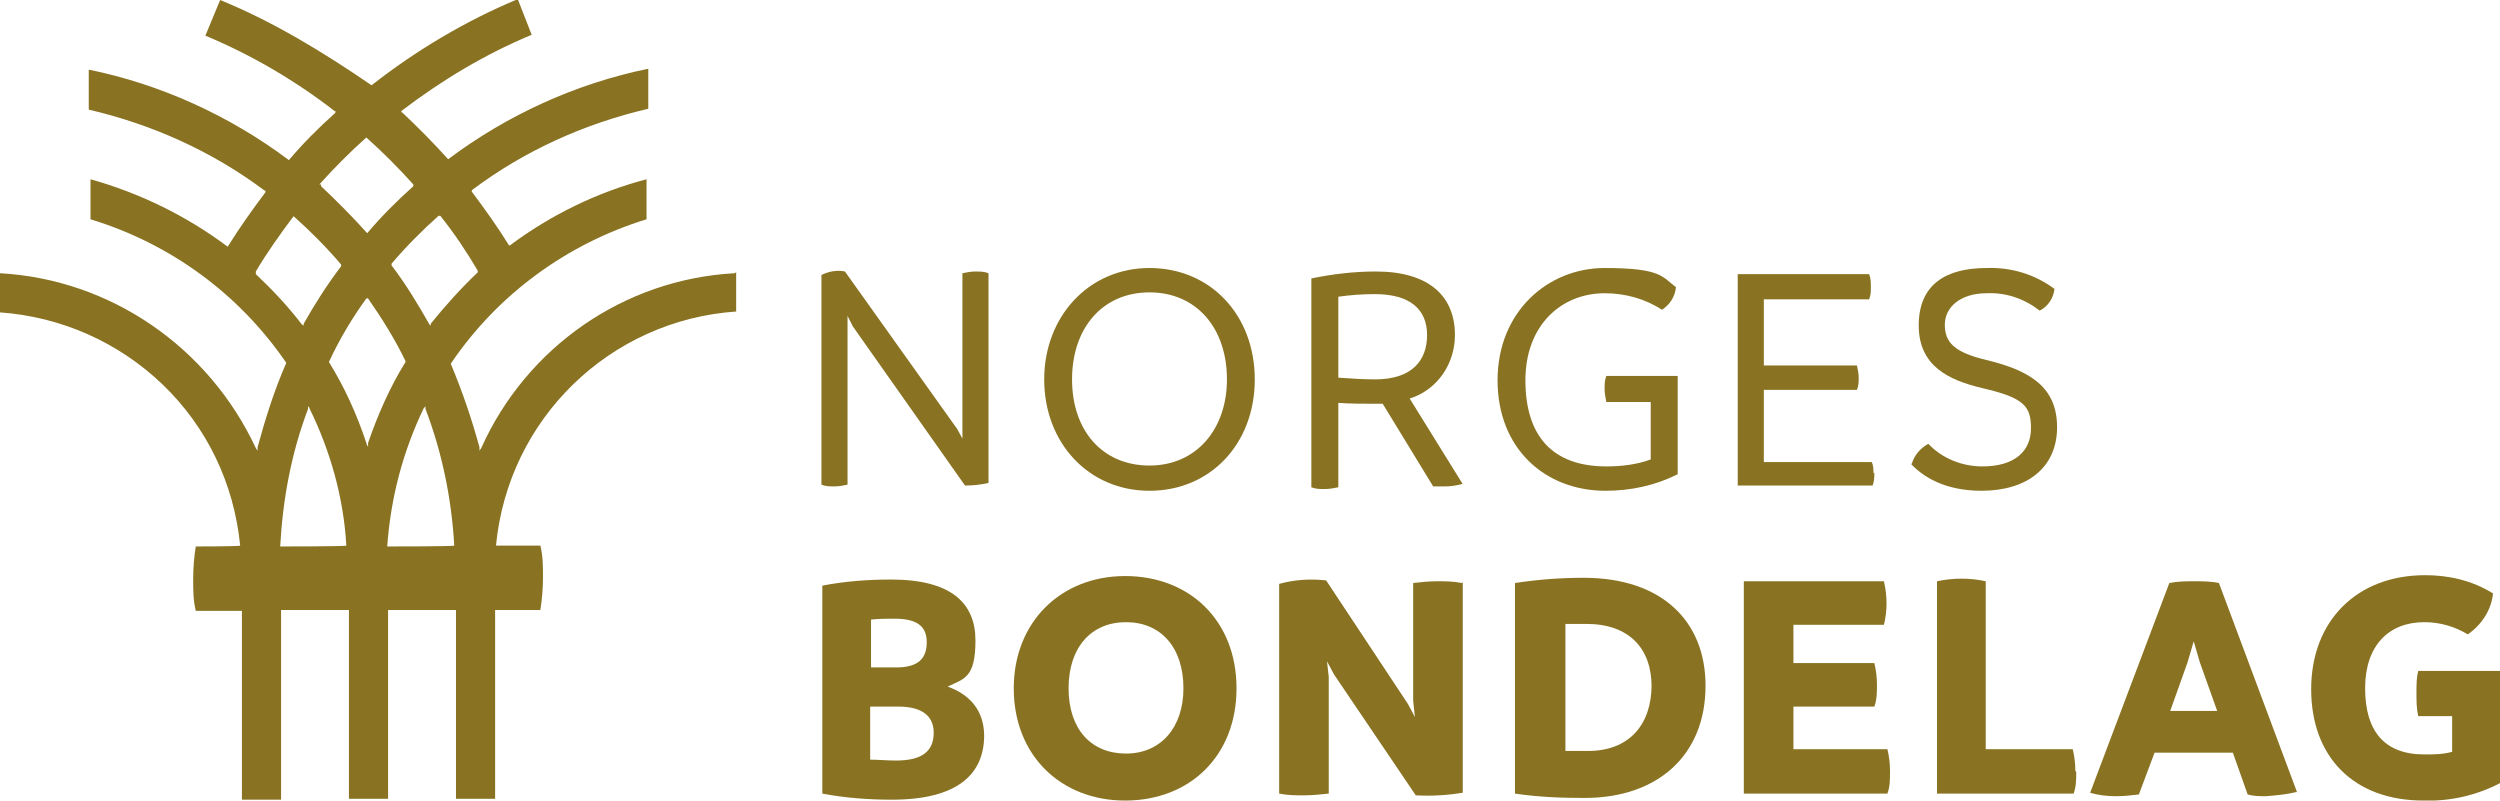
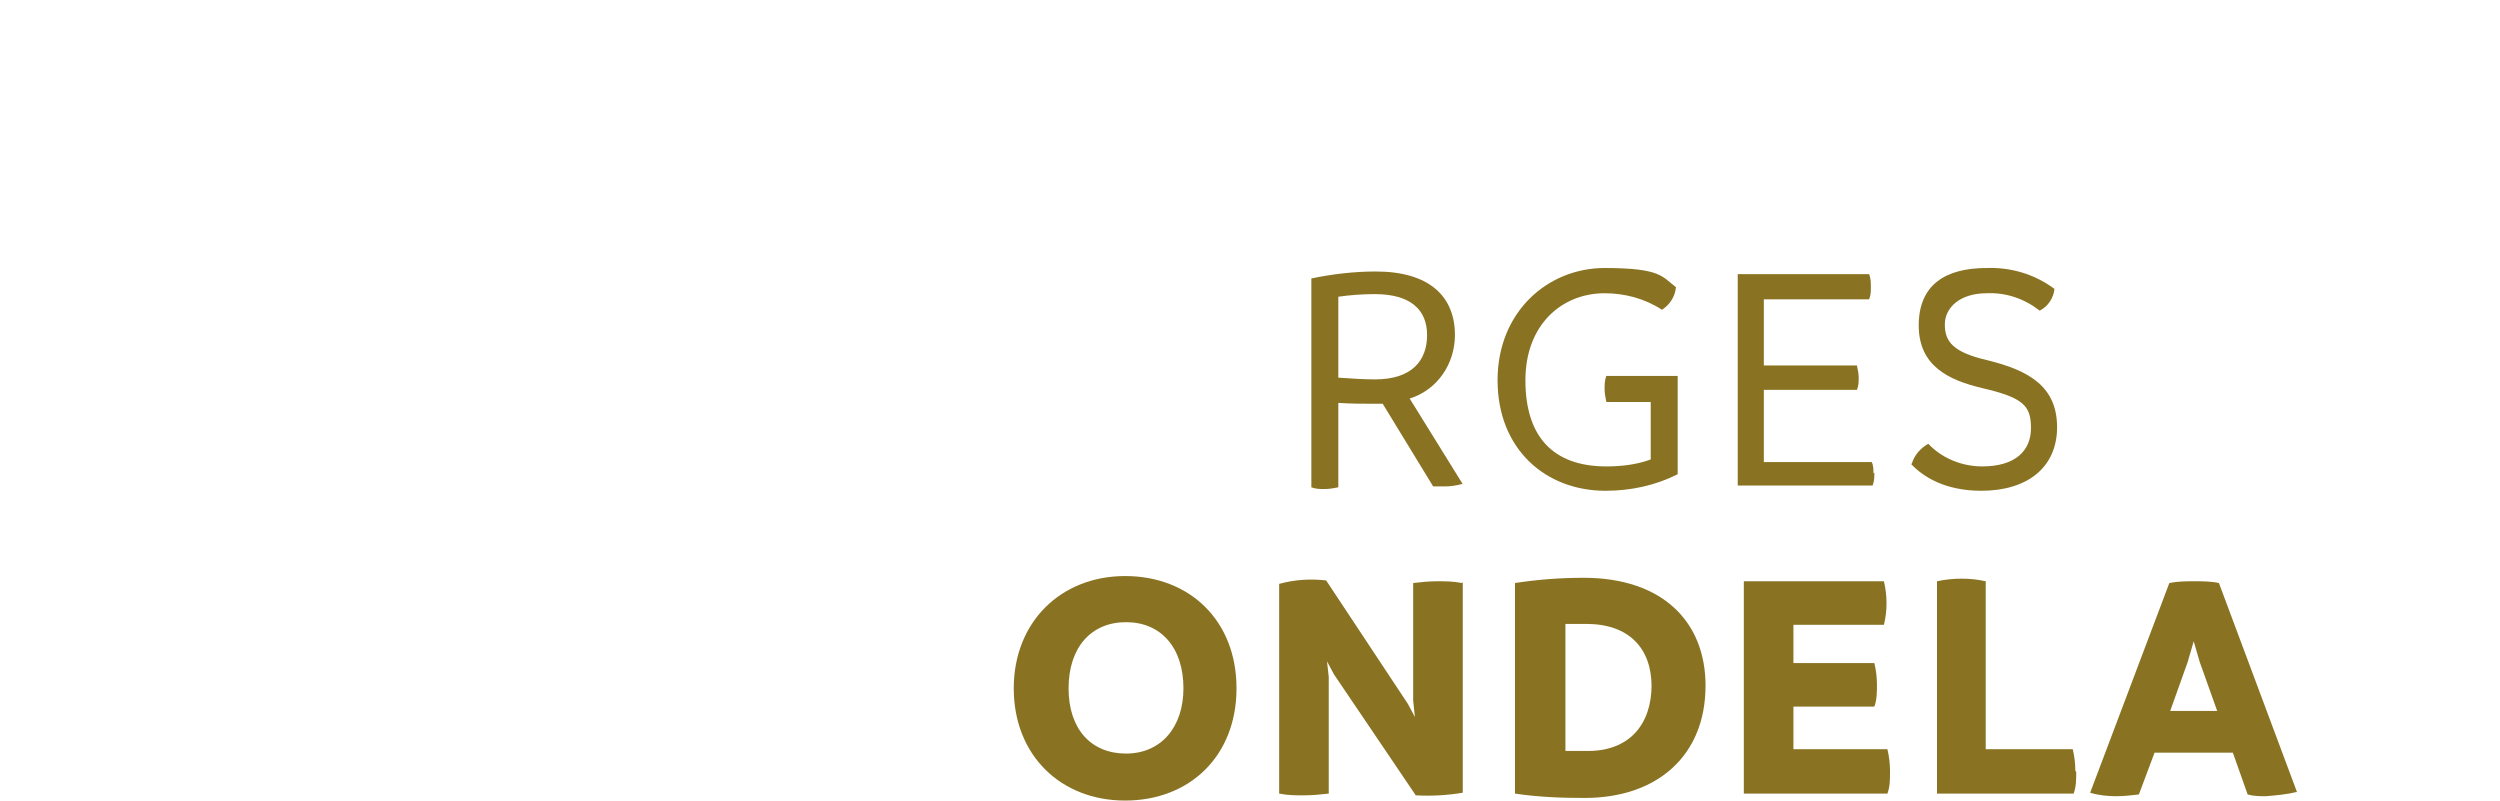
<svg xmlns="http://www.w3.org/2000/svg" id="Dynamisk_venstre" data-name="Dynamisk venstre" version="1.1" viewBox="0 0 287.3 92">
  <defs>
    <style>
      .cls-1 {
        fill: #897322;
        stroke-width: 0px;
      }
    </style>
  </defs>
-   <path class="cls-1" d="M113.6,31.4v24.1c-.9.2-1.8.3-2.7.3l-12.9-18.3-.6-1.2v19.4c-.5.1-1,.2-1.5.2-.5,0-1,0-1.5-.2v-24.1c.8-.4,1.8-.6,2.7-.4l12.9,18.1.6,1.1v-1.6c0,0,0-17.4,0-17.4.5-.1,1-.2,1.5-.2.5,0,1,0,1.5.2Z" />
-   <path class="cls-1" d="M120,43.6c0-7.2,5.1-12.8,12.1-12.8s12.1,5.4,12.1,12.8-5.1,12.8-12.1,12.8-12.1-5.5-12.1-12.8ZM141,43.6c0-5.9-3.5-10-8.9-10s-8.9,4.1-8.9,10,3.5,9.9,8.9,9.9,8.9-4.2,8.9-9.9Z" />
  <path class="cls-1" d="M168.1,55.6c-.7.2-1.4.3-2.1.3-.4,0-.9,0-1.3,0l-5.8-9.5c-.3,0-.5,0-.8,0-1.4,0-2.9,0-4.3-.1v9.7c-.5.1-1,.2-1.6.2-.5,0-1,0-1.5-.2v-24c2.4-.5,4.9-.8,7.4-.8,6.2,0,9.1,2.9,9.1,7.3,0,3.3-2,6.3-5.2,7.3l6.2,10ZM158,43.6c4.3,0,6-2.2,6-5.1s-1.9-4.7-6-4.7c-1.4,0-2.8.1-4.2.3v9.3c1.4.1,2.9.2,4.3.2Z" />
  <path class="cls-1" d="M192.8,43.2v11.3c-2.6,1.3-5.4,1.9-8.3,1.9-6.9,0-12.4-4.8-12.4-12.7s5.8-12.9,12.3-12.9,6.6,1,8.2,2.2c-.1,1.1-.7,2-1.6,2.6-2-1.3-4.3-1.9-6.6-1.9-4.9,0-9.1,3.6-9.1,10s3.1,9.9,9.3,9.9c1.7,0,3.5-.2,5.1-.8v-6.6h-5.1c-.1-.5-.2-1-.2-1.5,0-.5,0-1,.2-1.5h8.2Z" />
  <path class="cls-1" d="M215.4,54.3c0,.5,0,1-.2,1.5h-15.5v-24.3h15.1c.2.5.2,1,.2,1.5,0,.5,0,.9-.2,1.4h-12.1v7.6h10.7c.1.5.2.9.2,1.4,0,.5,0,.9-.2,1.4h-10.7v8.3h12.4c.2.4.2.9.2,1.3Z" />
  <path class="cls-1" d="M219.7,53.3c.3-1,1-1.8,1.9-2.3,1.6,1.7,3.9,2.6,6.2,2.6,3.8,0,5.6-1.8,5.6-4.4s-.9-3.5-5.6-4.6c-3.8-.9-7.3-2.5-7.3-7.2s3.1-6.6,7.8-6.6c2.8-.1,5.5.7,7.8,2.4-.1,1-.7,2-1.7,2.5-1.8-1.4-3.9-2.1-6.1-2-3,0-4.8,1.6-4.8,3.6s1,3.2,4.9,4.1c4.9,1.2,8,3.1,8,7.7s-3.4,7.3-8.7,7.3c-4.3,0-6.8-1.7-8.1-3.1Z" />
-   <path class="cls-1" d="M113.1,84.5c0,4.5-3.1,7.4-10.6,7.4-2.7,0-5.4-.2-8-.7v-23.9c2.6-.5,5.2-.7,7.9-.7,6.9,0,9.7,2.7,9.7,7s-1.3,4.4-3.2,5.3c2.5.9,4.2,2.7,4.2,5.7ZM100.1,71.2v5.5h2.9c2.5,0,3.5-1,3.5-2.9s-1.2-2.7-3.7-2.7c-.8,0-1.7,0-2.7.1ZM107.3,84.2c0-1.9-1.3-3-4.1-3h-3.2v6.1c.9,0,1.9.1,3,.1,3,0,4.3-1.1,4.3-3.2Z" />
  <path class="cls-1" d="M116.5,79.1c0-7.6,5.4-12.9,12.8-12.9s12.8,5.1,12.8,12.9-5.4,12.9-12.8,12.9-12.8-5.2-12.8-12.9ZM136,79.1c0-4.7-2.6-7.6-6.6-7.6s-6.6,2.9-6.6,7.6,2.6,7.5,6.6,7.5,6.6-3,6.6-7.5Z" />
  <path class="cls-1" d="M168.1,66.9v24.2c-1.8.3-3.6.4-5.4.3l-9.4-13.9-.8-1.5.2,1.8v13.4c-.9.1-1.9.2-2.9.2-.9,0-1.8,0-2.8-.2v-24.1c1.8-.5,3.6-.6,5.4-.4l9.4,14.2.8,1.5-.2-1.9v-13.5c.9-.1,1.8-.2,2.7-.2,1,0,1.9,0,2.9.2Z" />
  <path class="cls-1" d="M196,78.8c0,8-5.5,12.9-13.9,12.9-2.7,0-5.3-.1-8-.5v-24.2c2.6-.4,5.2-.6,7.9-.6,9,0,14,5,14,12.4ZM189.8,78.9c0-4.4-2.6-7.2-7.5-7.2s-1.6,0-2.4,0v14.6c.8,0,1.7,0,2.6,0,4.7,0,7.3-3,7.3-7.6Z" />
  <path class="cls-1" d="M217.2,88.7c0,.9,0,1.7-.3,2.5h-16.5v-24.4h16.1c.4,1.7.4,3.4,0,5h-10.4v4.4h9.3c.2.8.3,1.7.3,2.5,0,.8,0,1.7-.3,2.5h-9.3v4.9h10.8c.2.8.3,1.7.3,2.5Z" />
  <path class="cls-1" d="M238.6,88.7c0,.9,0,1.7-.3,2.5h-15.7v-24.4c.9-.2,1.9-.3,2.8-.3,1,0,1.9.1,2.8.3v19.3h10c.2.8.3,1.7.3,2.5Z" />
  <path class="cls-1" d="M264,91c-1.2.3-2.4.4-3.6.5-.7,0-1.4,0-2.1-.2l-1.7-4.8h-9l-1.8,4.8c-.9.1-1.7.2-2.6.2-1,0-2-.1-3-.4l9.1-24.1c1-.2,1.9-.2,2.9-.2.9,0,1.9,0,2.8.2l9,24.1ZM254.8,81.7l-2-5.6-.7-2.4-.7,2.4-2,5.6h5.5Z" />
-   <path class="cls-1" d="M287.3,77.1v12.9c-2.7,1.4-5.7,2.1-8.8,2-8,0-12.9-5-12.9-12.8s5.2-13.1,13.1-13.1c2.7,0,5.4.6,7.8,2.1-.2,1.9-1.3,3.6-2.9,4.7-1.5-.9-3.2-1.4-5-1.4-4.1,0-6.8,2.7-6.8,7.6s2.2,7.6,6.8,7.6c1.1,0,2.1,0,3.2-.3v-4.1h-3.9c-.2-.9-.2-1.8-.2-2.7,0-.9,0-1.7.2-2.5h9.5Z" />
-   <path class="cls-1" d="M84.4,31.4c-12.7.7-23.9,8.5-29.1,20.1l-.2.3v-.4c-.9-3.3-2-6.5-3.3-9.6h0c5.4-8,13.4-13.8,22.5-16.6v-4.6c-5.7,1.5-11,4.1-15.7,7.6h-.1c0,0,0,0,0,0-1.3-2.1-2.8-4.2-4.3-6.2h0c0-.1.1-.2.1-.2,6-4.5,12.9-7.6,20.2-9.3v-4.6c-8.3,1.7-16.2,5.3-23,10.4h0c0,0,0,0,0,0-1.7-1.9-3.5-3.7-5.3-5.4h-.1c0-.1.1-.2.1-.2,4.6-3.5,9.6-6.5,14.9-8.7l-1.6-4.1c-6,2.5-11.7,5.9-16.8,9.9h0c0,0,0,0,0,0C37,5.9,31.4,2.5,25.3,0l-1.7,4.1c5.3,2.2,10.4,5.2,14.9,8.7h.1c0,0-.1.2-.1.2-1.9,1.7-3.7,3.5-5.3,5.4h0c0,0,0,0,0,0-6.8-5.1-14.7-8.7-23-10.4v4.6c7.3,1.7,14.2,4.8,20.2,9.3h.1c0,0,0,.2,0,.2-1.5,2-3,4.1-4.3,6.2h0c0,.1-.1,0-.1,0-4.7-3.5-10-6.1-15.7-7.7v4.6c9.2,2.8,17.1,8.6,22.5,16.5h0c-1.4,3.2-2.4,6.4-3.3,9.7v.4c0,0-.2-.3-.2-.3C24,39.9,12.7,32.1,0,31.4v4.5c7,.5,13.6,3.4,18.7,8.3,5.1,4.9,8.2,11.4,8.9,18.5h0c0,.1-5.1.1-5.1.1-.2,1.2-.3,2.5-.3,3.8,0,1.2,0,2.4.3,3.6h5.3v21.7h4.5v-21.8h7.8v21.7h4.5v-21.7h7.8v21.7h4.5v-21.7h5.2c.2-1.3.3-2.5.3-3.8,0-1.2,0-2.4-.3-3.6h-5.1c1.4-14.6,13.1-25.9,27.6-26.9v-4.5ZM50.5,24.8h.1c0,0,0,0,0,0,1.6,2,3,4.1,4.3,6.3h0c0,0,0,.2,0,.2-1.9,1.8-3.7,3.8-5.4,5.9v.2c-.1,0-.2-.2-.2-.2-1.3-2.3-2.7-4.6-4.3-6.7h0c0,0,0-.2,0-.2,1.7-2,3.5-3.8,5.4-5.5ZM36.7,21.2c1.7-1.9,3.5-3.7,5.4-5.4h0c0,0,0,0,0,0,1.9,1.7,3.7,3.5,5.4,5.4h0c0,0,0,.2,0,.2-1.9,1.7-3.7,3.5-5.3,5.4h0c0,.1,0,0,0,0-1.7-1.9-3.5-3.7-5.3-5.4h0c0,0,0-.2,0-.2ZM29.4,31.4h0c0,0,0-.2,0-.2,1.3-2.2,2.8-4.3,4.3-6.3h0c0-.1.1,0,.1,0,1.9,1.7,3.7,3.5,5.4,5.5h0c0,0,0,.2,0,.2-1.6,2.1-3,4.3-4.3,6.6v.2c0,0-.2-.1-.2-.1-1.6-2.1-3.4-4-5.3-5.8ZM32.2,62.8h0c.3-5.5,1.3-10.8,3.2-15.8v-.3c.1,0,.2.3.2.3,2.4,4.9,3.9,10.3,4.2,15.7h0c0,.1-7.6.1-7.6.1ZM42.3,50.9v.4c-.1,0-.2-.4-.2-.4-1.1-3.3-2.5-6.4-4.3-9.3h0c1.2-2.6,2.7-5.1,4.3-7.3h.1c0-.1.1,0,.1,0,1.6,2.3,3.1,4.7,4.3,7.2h0c0,0,0,.1,0,.1-1.8,2.9-3.2,6.1-4.3,9.3ZM44.5,62.8h0c.4-5.6,1.8-10.9,4.2-15.9l.2-.2v.3c1.9,5,3,10.3,3.3,15.7h0c0,.1-7.7.1-7.7.1Z" />
</svg>